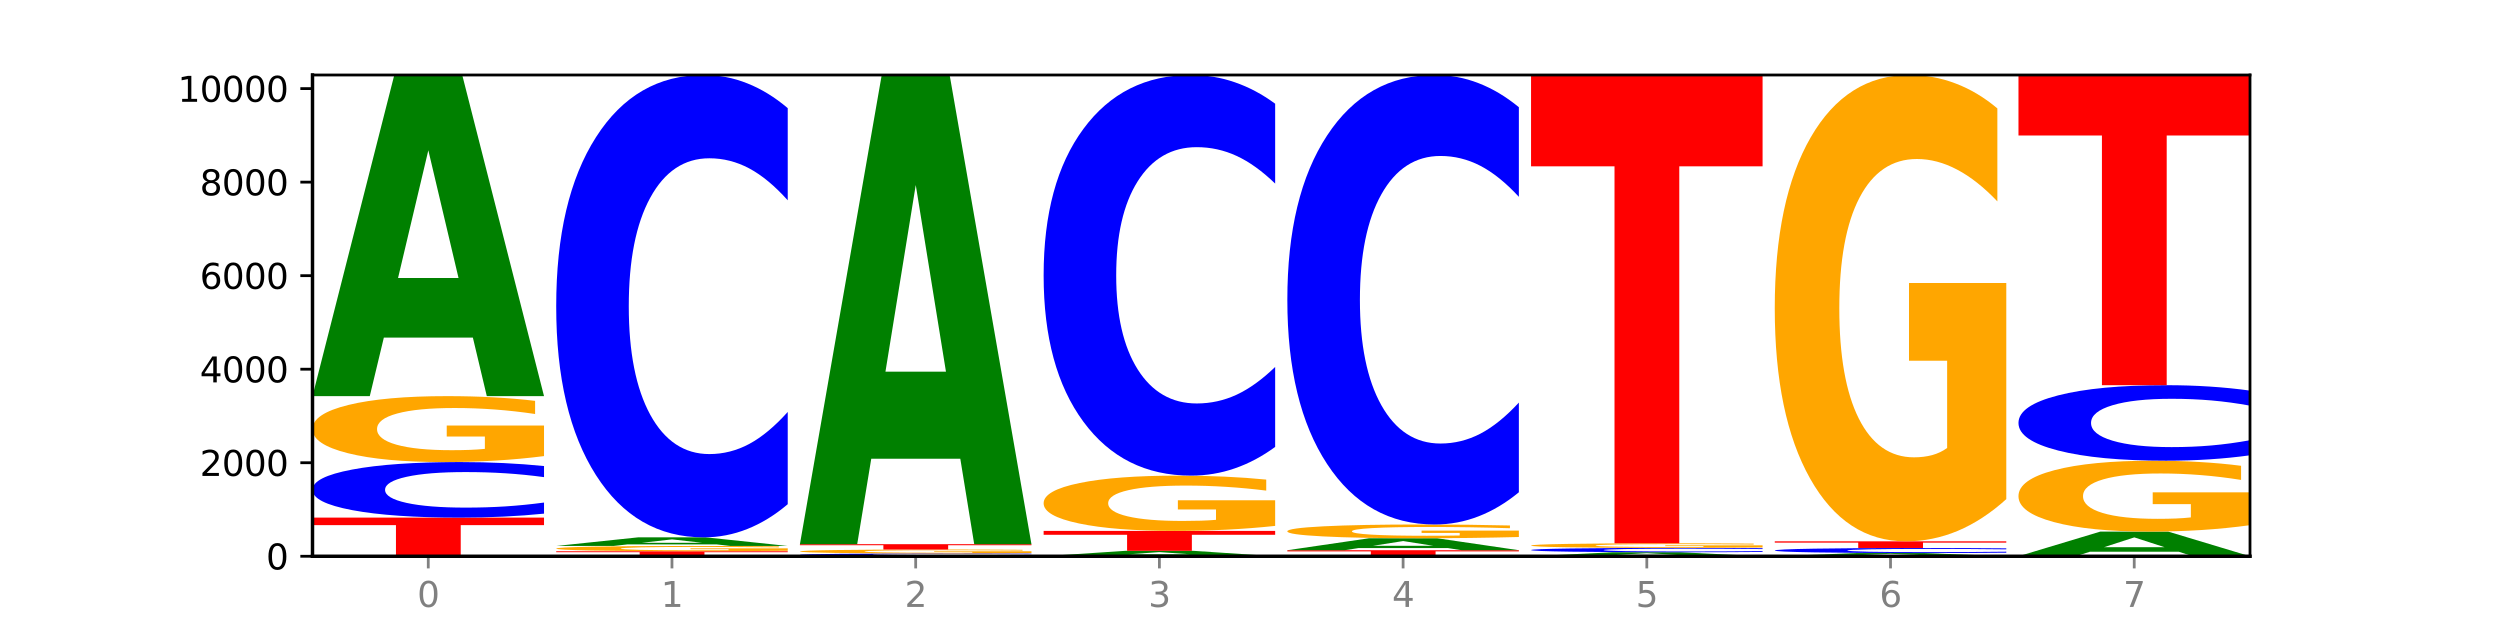
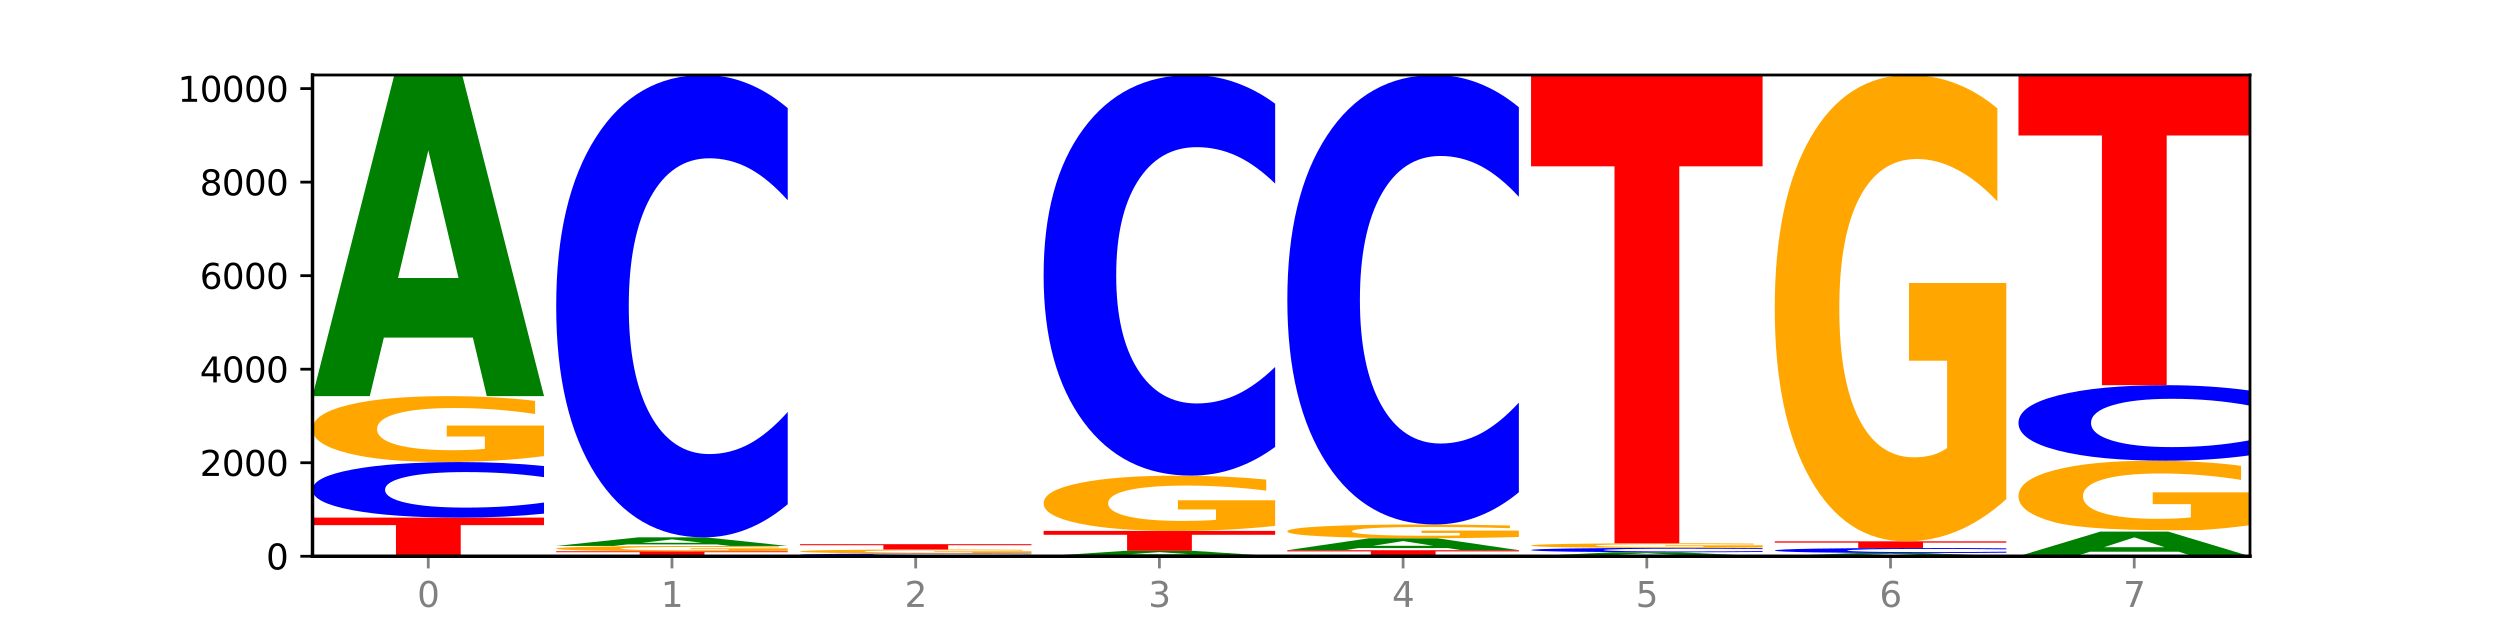
<svg xmlns="http://www.w3.org/2000/svg" xmlns:xlink="http://www.w3.org/1999/xlink" width="720pt" height="180pt" viewBox="0 0 720 180" version="1.1">
  <defs>
    <style type="text/css">*{stroke-linejoin: round; stroke-linecap: butt}</style>
  </defs>
  <g id="figure_1">
    <g id="patch_1">
      <path d="M 0 180  L 720 180  L 720 0  L 0 0  z " style="fill: #ffffff" />
    </g>
    <g id="axes_1">
      <g id="patch_2">
        <path d="M 90 160.2  L 648 160.2  L 648 21.6  L 90 21.6  z " style="fill: #ffffff" />
      </g>
      <g id="line2d_1">
        <path d="M 90 160.2  L 648 160.2  " clip-path="url(#pb72b5ad148)" style="fill: none; stroke: #000000; stroke-width: 0.5; stroke-linecap: square" />
      </g>
      <g id="patch_3">
        <path d="M 90 149.075  L 156.679 149.075  L 156.679 151.245  L 132.69 151.245  L 132.69 160.2  L 114.036 160.2  L 114.036 151.245  L 90 151.245  L 90 149.075  z " clip-path="url(#pb72b5ad148)" style="fill: #ff0000" />
      </g>
      <g id="patch_4">
        <path d="M 156.679 147.928  Q 151.102 148.497 145.07 148.785  Q 139.039 149.075 132.47 149.075  Q 112.882 149.075 101.441 146.92  Q 90 144.765 90 141.08  Q 90 137.382 101.441 135.23  Q 112.882 133.075 132.47 133.075  Q 139.039 133.075 145.07 133.366  Q 151.102 133.654 156.679 134.222  L 156.679 137.412  Q 151.051 136.658 145.591 136.308  Q 140.131 135.957 134.1 135.957  Q 123.281 135.957 117.082 137.322  Q 110.899 138.684 110.899 141.08  Q 110.899 143.467 117.082 144.832  Q 123.281 146.193 134.1 146.193  Q 140.131 146.193 145.591 145.843  Q 151.051 145.489 156.679 144.736  L 156.679 147.928  z " clip-path="url(#pb72b5ad148)" style="fill: #0000ff" />
      </g>
      <g id="patch_5">
        <path d="M 156.679 131.357  Q 149.955 132.216 142.722 132.648  Q 135.489 133.075 127.778 133.075  Q 110.353 133.075 100.177 130.518  Q 90 127.96 90 123.586  Q 90 119.161 100.356 116.623  Q 110.727 114.085 128.764 114.085  Q 135.713 114.085 142.079 114.43  Q 148.46 114.772 154.109 115.446  L 154.109 119.232  Q 148.281 118.365 142.513 117.937  Q 136.744 117.506 130.946 117.506  Q 120.216 117.506 114.403 119.083  Q 108.59 120.656 108.59 123.586  Q 108.59 126.489 114.194 128.074  Q 119.798 129.655 130.109 129.655  Q 132.919 129.655 135.325 129.564  Q 137.731 129.47 139.643 129.274  L 139.643 125.72  L 128.66 125.72  L 128.66 122.554  L 156.679 122.554  L 156.679 131.357  z " clip-path="url(#pb72b5ad148)" style="fill: #ffa600" />
      </g>
      <g id="patch_6">
        <path d="M 136.189 97.237  L 110.545 97.237  L 106.496 114.085  L 90 114.085  L 113.558 21.6  L 133.121 21.6  L 156.679 114.085  L 140.197 114.085  L 136.189 97.237  z M 114.635 80.072  L 132.058 80.072  L 123.36 43.284  L 114.635 80.072  z " clip-path="url(#pb72b5ad148)" style="fill: #008000" />
      </g>
      <g id="patch_7">
        <path d="M 160.189 158.759  L 226.868 158.759  L 226.868 159.04  L 202.879 159.04  L 202.879 160.2  L 184.224 160.2  L 184.224 159.04  L 160.189 159.04  L 160.189 158.759  z " clip-path="url(#pb72b5ad148)" style="fill: #ff0000" />
      </g>
      <g id="patch_8">
        <path d="M 226.868 158.621  Q 220.143 158.69 212.91 158.725  Q 205.678 158.759 197.967 158.759  Q 180.542 158.759 170.365 158.554  Q 160.189 158.349 160.189 157.998  Q 160.189 157.644 170.545 157.44  Q 180.916 157.237 198.953 157.237  Q 205.902 157.237 212.268 157.265  Q 218.649 157.292 224.298 157.346  L 224.298 157.649  Q 218.47 157.58 212.701 157.546  Q 206.933 157.511 201.135 157.511  Q 190.405 157.511 184.592 157.638  Q 178.779 157.764 178.779 157.998  Q 178.779 158.231 184.383 158.358  Q 189.987 158.485 200.298 158.485  Q 203.107 158.485 205.513 158.478  Q 207.919 158.47 209.832 158.454  L 209.832 158.169  L 198.848 158.169  L 198.848 157.916  L 226.868 157.916  L 226.868 158.621  z " clip-path="url(#pb72b5ad148)" style="fill: #ffa600" />
      </g>
      <g id="patch_9">
        <path d="M 206.377 156.786  L 180.734 156.786  L 176.685 157.237  L 160.189 157.237  L 183.747 154.759  L 203.31 154.759  L 226.868 157.237  L 210.386 157.237  L 206.377 156.786  z M 184.824 156.326  L 202.247 156.326  L 193.549 155.34  L 184.824 156.326  z " clip-path="url(#pb72b5ad148)" style="fill: #008000" />
      </g>
      <g id="patch_10">
        <path d="M 226.868 145.214  Q 221.29 149.945 215.259 152.338  Q 209.228 154.759 202.659 154.759  Q 183.07 154.759 171.629 136.825  Q 160.189 118.89 160.189 88.221  Q 160.189 57.441 171.629 39.534  Q 183.07 21.6 202.659 21.6  Q 209.228 21.6 215.259 24.021  Q 221.29 26.414 226.868 31.145  L 226.868 57.689  Q 221.24 51.417 215.78 48.501  Q 210.32 45.586 204.289 45.586  Q 193.47 45.586 187.27 56.946  Q 181.088 68.279 181.088 88.221  Q 181.088 108.08 187.27 119.441  Q 193.47 130.773 204.289 130.773  Q 210.32 130.773 215.78 127.858  Q 221.24 124.914 226.868 118.643  L 226.868 145.214  z " clip-path="url(#pb72b5ad148)" style="fill: #0000ff" />
      </g>
      <g id="patch_11">
        <path d="M 297.057 160.142  Q 291.479 160.171 285.448 160.185  Q 279.417 160.2 272.848 160.2  Q 253.259 160.2 241.818 160.091  Q 230.377 159.982 230.377 159.796  Q 230.377 159.609 241.818 159.501  Q 253.259 159.392 272.848 159.392  Q 279.417 159.392 285.448 159.407  Q 291.479 159.421 297.057 159.45  L 297.057 159.611  Q 291.429 159.573 285.969 159.555  Q 280.509 159.537 274.477 159.537  Q 263.658 159.537 257.459 159.606  Q 251.277 159.675 251.277 159.796  Q 251.277 159.917 257.459 159.986  Q 263.658 160.054 274.477 160.054  Q 280.509 160.054 285.969 160.037  Q 291.429 160.019 297.057 159.981  L 297.057 160.142  z " clip-path="url(#pb72b5ad148)" style="fill: #0000ff" />
      </g>
      <g id="patch_12">
        <path d="M 297.057 159.29  Q 290.332 159.341 283.099 159.366  Q 275.866 159.392 268.155 159.392  Q 250.731 159.392 240.554 159.24  Q 230.377 159.087 230.377 158.827  Q 230.377 158.563 240.733 158.412  Q 251.104 158.261 269.142 158.261  Q 276.09 158.261 282.457 158.281  Q 288.838 158.301 294.486 158.342  L 294.486 158.567  Q 288.658 158.516 282.89 158.49  Q 277.122 158.464 271.323 158.464  Q 260.594 158.464 254.781 158.558  Q 248.967 158.652 248.967 158.827  Q 248.967 159 254.571 159.094  Q 260.175 159.188 270.487 159.188  Q 273.296 159.188 275.702 159.183  Q 278.108 159.177 280.021 159.165  L 280.021 158.954  L 269.037 158.954  L 269.037 158.765  L 297.057 158.765  L 297.057 159.29  z " clip-path="url(#pb72b5ad148)" style="fill: #ffa600" />
      </g>
      <g id="patch_13">
        <path d="M 230.377 156.725  L 297.057 156.725  L 297.057 157.025  L 273.068 157.025  L 273.068 158.261  L 254.413 158.261  L 254.413 157.025  L 230.377 157.025  L 230.377 156.725  z " clip-path="url(#pb72b5ad148)" style="fill: #ff0000" />
      </g>
      <g id="patch_14">
-         <path d="M 276.566 132.11  L 250.922 132.11  L 246.873 156.725  L 230.377 156.725  L 253.935 21.6  L 273.499 21.6  L 297.057 156.725  L 280.574 156.725  L 276.566 132.11  z M 255.012 107.031  L 272.435 107.031  L 263.737 53.282  L 255.012 107.031  z " clip-path="url(#pb72b5ad148)" style="fill: #008000" />
-       </g>
+         </g>
      <g id="patch_15">
        <path d="M 346.755 159.915  L 321.111 159.915  L 317.062 160.2  L 300.566 160.2  L 324.124 158.638  L 343.687 158.638  L 367.245 160.2  L 350.763 160.2  L 346.755 159.915  z M 325.201 159.625  L 342.624 159.625  L 333.926 159.004  L 325.201 159.625  z " clip-path="url(#pb72b5ad148)" style="fill: #008000" />
      </g>
      <g id="patch_16">
        <path d="M 300.566 152.9  L 367.245 152.9  L 367.245 154.019  L 343.256 154.019  L 343.256 158.638  L 324.602 158.638  L 324.602 154.019  L 300.566 154.019  L 300.566 152.9  z " clip-path="url(#pb72b5ad148)" style="fill: #ff0000" />
      </g>
      <g id="patch_17">
        <path d="M 367.245 151.46  Q 360.521 152.18 353.288 152.542  Q 346.055 152.9 338.344 152.9  Q 320.919 152.9 310.743 150.756  Q 300.566 148.612 300.566 144.946  Q 300.566 141.236 310.922 139.109  Q 321.293 136.981 339.33 136.981  Q 346.279 136.981 352.645 137.27  Q 359.026 137.557 364.675 138.122  L 364.675 141.295  Q 358.847 140.569 353.079 140.21  Q 347.31 139.849 341.512 139.849  Q 330.782 139.849 324.969 141.17  Q 319.156 142.489 319.156 144.946  Q 319.156 147.379 324.76 148.708  Q 330.364 150.033 340.675 150.033  Q 343.485 150.033 345.891 149.957  Q 348.297 149.878 350.209 149.714  L 350.209 146.735  L 339.226 146.735  L 339.226 144.081  L 367.245 144.081  L 367.245 151.46  z " clip-path="url(#pb72b5ad148)" style="fill: #ffa600" />
      </g>
      <g id="patch_18">
        <path d="M 367.245 128.711  Q 361.668 132.81 355.636 134.884  Q 349.605 136.981 343.036 136.981  Q 323.448 136.981 312.007 121.441  Q 300.566 105.901 300.566 79.326  Q 300.566 52.656 312.007 37.14  Q 323.448 21.6 343.036 21.6  Q 349.605 21.6 355.636 23.697  Q 361.668 25.771 367.245 29.87  L 367.245 52.87  Q 361.617 47.436 356.157 44.91  Q 350.697 42.383 344.666 42.383  Q 333.847 42.383 327.648 52.227  Q 321.465 62.047 321.465 79.326  Q 321.465 96.535 327.648 106.378  Q 333.847 116.198 344.666 116.198  Q 350.697 116.198 356.157 113.671  Q 361.617 111.121 367.245 105.687  L 367.245 128.711  z " clip-path="url(#pb72b5ad148)" style="fill: #0000ff" />
      </g>
      <g id="patch_19">
        <path d="M 370.755 158.463  L 437.434 158.463  L 437.434 158.801  L 413.445 158.801  L 413.445 160.2  L 394.79 160.2  L 394.79 158.801  L 370.755 158.801  L 370.755 158.463  z " clip-path="url(#pb72b5ad148)" style="fill: #ff0000" />
      </g>
      <g id="patch_20">
        <path d="M 416.943 157.835  L 391.3 157.835  L 387.251 158.463  L 370.755 158.463  L 394.313 155.015  L 413.876 155.015  L 437.434 158.463  L 420.952 158.463  L 416.943 157.835  z M 395.39 157.195  L 412.813 157.195  L 404.115 155.823  L 395.39 157.195  z " clip-path="url(#pb72b5ad148)" style="fill: #008000" />
      </g>
      <g id="patch_21">
        <path d="M 437.434 154.657  Q 430.709 154.836 423.476 154.926  Q 416.244 155.015 408.533 155.015  Q 391.108 155.015 380.931 154.481  Q 370.755 153.948 370.755 153.036  Q 370.755 152.114 381.111 151.584  Q 391.482 151.055 409.519 151.055  Q 416.468 151.055 422.834 151.127  Q 429.215 151.198 434.864 151.339  L 434.864 152.128  Q 429.036 151.948 423.267 151.858  Q 417.499 151.768 411.701 151.768  Q 400.971 151.768 395.158 152.097  Q 389.345 152.425 389.345 153.036  Q 389.345 153.641 394.949 153.972  Q 400.553 154.302 410.864 154.302  Q 413.673 154.302 416.079 154.283  Q 418.485 154.263 420.398 154.222  L 420.398 153.481  L 409.414 153.481  L 409.414 152.821  L 437.434 152.821  L 437.434 154.657  z " clip-path="url(#pb72b5ad148)" style="fill: #ffa600" />
      </g>
      <g id="patch_22">
        <path d="M 437.434 141.776  Q 431.856 146.375 425.825 148.702  Q 419.794 151.055 413.225 151.055  Q 393.636 151.055 382.196 133.62  Q 370.755 116.184 370.755 86.368  Q 370.755 56.444 382.196 39.035  Q 393.636 21.6 413.225 21.6  Q 419.794 21.6 425.825 23.953  Q 431.856 26.28 437.434 30.879  L 437.434 56.685  Q 431.806 50.588 426.346 47.753  Q 420.886 44.919 414.855 44.919  Q 404.036 44.919 397.836 55.963  Q 391.654 66.98 391.654 86.368  Q 391.654 105.675 397.836 116.719  Q 404.036 127.737 414.855 127.737  Q 420.886 127.737 426.346 124.902  Q 431.806 122.041 437.434 115.944  L 437.434 141.776  z " clip-path="url(#pb72b5ad148)" style="fill: #0000ff" />
      </g>
      <g id="patch_23">
        <path d="M 487.132 159.991  L 461.488 159.991  L 457.439 160.2  L 440.943 160.2  L 464.501 159.055  L 484.065 159.055  L 507.623 160.2  L 491.14 160.2  L 487.132 159.991  z M 465.578 159.779  L 483.001 159.779  L 474.303 159.324  L 465.578 159.779  z " clip-path="url(#pb72b5ad148)" style="fill: #008000" />
      </g>
      <g id="patch_24">
        <path d="M 507.623 158.964  Q 502.045 159.009 496.014 159.032  Q 489.983 159.055 483.414 159.055  Q 463.825 159.055 452.384 158.885  Q 440.943 158.714 440.943 158.423  Q 440.943 158.13 452.384 157.96  Q 463.825 157.789 483.414 157.789  Q 489.983 157.789 496.014 157.812  Q 502.045 157.835 507.623 157.88  L 507.623 158.132  Q 501.995 158.073 496.535 158.045  Q 491.075 158.017 485.043 158.017  Q 474.224 158.017 468.025 158.125  Q 461.843 158.233 461.843 158.423  Q 461.843 158.611 468.025 158.719  Q 474.224 158.827 485.043 158.827  Q 491.075 158.827 496.535 158.799  Q 501.995 158.771 507.623 158.712  L 507.623 158.964  z " clip-path="url(#pb72b5ad148)" style="fill: #0000ff" />
      </g>
      <g id="patch_25">
        <path d="M 507.623 157.67  Q 500.898 157.73 493.665 157.759  Q 486.432 157.789 478.721 157.789  Q 461.297 157.789 451.12 157.611  Q 440.943 157.434 440.943 157.13  Q 440.943 156.822 451.299 156.646  Q 461.67 156.469 479.708 156.469  Q 486.656 156.469 493.023 156.493  Q 499.404 156.517 505.052 156.564  L 505.052 156.827  Q 499.224 156.767 493.456 156.737  Q 487.688 156.707 481.889 156.707  Q 471.16 156.707 465.347 156.817  Q 459.533 156.926 459.533 157.13  Q 459.533 157.331 465.137 157.442  Q 470.741 157.551 481.053 157.551  Q 483.862 157.551 486.268 157.545  Q 488.674 157.539 490.587 157.525  L 490.587 157.278  L 479.603 157.278  L 479.603 157.058  L 507.623 157.058  L 507.623 157.67  z " clip-path="url(#pb72b5ad148)" style="fill: #ffa600" />
      </g>
      <g id="patch_26">
        <path d="M 440.943 21.6  L 507.623 21.6  L 507.623 47.903  L 483.634 47.903  L 483.634 156.469  L 464.979 156.469  L 464.979 47.903  L 440.943 47.903  L 440.943 21.6  z " clip-path="url(#pb72b5ad148)" style="fill: #ff0000" />
      </g>
      <g id="patch_27">
        <path d="M 557.321 160.033  L 531.677 160.033  L 527.628 160.2  L 511.132 160.2  L 534.69 159.284  L 554.253 159.284  L 577.811 160.2  L 561.329 160.2  L 557.321 160.033  z M 535.767 159.863  L 553.19 159.863  L 544.492 159.499  L 535.767 159.863  z " clip-path="url(#pb72b5ad148)" style="fill: #008000" />
      </g>
      <g id="patch_28">
        <path d="M 577.811 159.179  Q 572.234 159.231 566.203 159.257  Q 560.171 159.284 553.603 159.284  Q 534.014 159.284 522.573 159.086  Q 511.132 158.889 511.132 158.551  Q 511.132 158.211 522.573 158.014  Q 534.014 157.816 553.603 157.816  Q 560.171 157.816 566.203 157.843  Q 572.234 157.869 577.811 157.921  L 577.811 158.214  Q 572.183 158.145 566.723 158.113  Q 561.263 158.081 555.232 158.081  Q 544.413 158.081 538.214 158.206  Q 532.031 158.331 532.031 158.551  Q 532.031 158.77 538.214 158.895  Q 544.413 159.02 555.232 159.02  Q 561.263 159.02 566.723 158.988  Q 572.183 158.955 577.811 158.886  L 577.811 159.179  z " clip-path="url(#pb72b5ad148)" style="fill: #0000ff" />
      </g>
      <g id="patch_29">
        <path d="M 511.132 155.904  L 577.811 155.904  L 577.811 156.277  L 553.822 156.277  L 553.822 157.816  L 535.168 157.816  L 535.168 156.277  L 511.132 156.277  L 511.132 155.904  z " clip-path="url(#pb72b5ad148)" style="fill: #ff0000" />
      </g>
      <g id="patch_30">
        <path d="M 577.811 143.752  Q 571.087 149.828 563.854 152.88  Q 556.621 155.904 548.91 155.904  Q 531.486 155.904 521.309 137.815  Q 511.132 119.727 511.132 88.793  Q 511.132 57.499 521.488 39.55  Q 531.859 21.6 549.896 21.6  Q 556.845 21.6 563.211 24.041  Q 569.592 26.455 575.241 31.227  L 575.241 57.999  Q 569.413 51.868 563.645 48.844  Q 557.876 45.792 552.078 45.792  Q 541.348 45.792 535.535 56.945  Q 529.722 68.069 529.722 88.793  Q 529.722 109.323 535.326 120.531  Q 540.93 131.712 551.241 131.712  Q 554.051 131.712 556.457 131.074  Q 558.863 130.408 560.775 129.021  L 560.775 103.886  L 549.792 103.886  L 549.792 81.497  L 577.811 81.497  L 577.811 143.752  z " clip-path="url(#pb72b5ad148)" style="fill: #ffa600" />
      </g>
      <g id="patch_31">
        <path d="M 627.51 158.907  L 601.866 158.907  L 597.817 160.2  L 581.321 160.2  L 604.879 153.102  L 624.442 153.102  L 648 160.2  L 631.518 160.2  L 627.51 158.907  z M 605.956 157.59  L 623.379 157.59  L 614.681 154.766  L 605.956 157.59  z " clip-path="url(#pb72b5ad148)" style="fill: #008000" />
      </g>
      <g id="patch_32">
-         <path d="M 648 151.255  Q 641.275 152.179 634.042 152.643  Q 626.81 153.102 619.099 153.102  Q 601.674 153.102 591.497 150.352  Q 581.321 147.603 581.321 142.9  Q 581.321 138.142 591.677 135.414  Q 602.048 132.685 620.085 132.685  Q 627.034 132.685 633.4 133.056  Q 639.781 133.423 645.43 134.148  L 645.43 138.218  Q 639.602 137.286 633.833 136.826  Q 628.065 136.362 622.267 136.362  Q 611.537 136.362 605.724 138.058  Q 599.911 139.749 599.911 142.9  Q 599.911 146.021 605.515 147.725  Q 611.119 149.425 621.43 149.425  Q 624.239 149.425 626.645 149.328  Q 629.051 149.226 630.964 149.015  L 630.964 145.194  L 619.98 145.194  L 619.98 141.791  L 648 141.791  L 648 151.255  z " clip-path="url(#pb72b5ad148)" style="fill: #ffa600" />
+         <path d="M 648 151.255  Q 641.275 152.179 634.042 152.643  Q 601.674 153.102 591.497 150.352  Q 581.321 147.603 581.321 142.9  Q 581.321 138.142 591.677 135.414  Q 602.048 132.685 620.085 132.685  Q 627.034 132.685 633.4 133.056  Q 639.781 133.423 645.43 134.148  L 645.43 138.218  Q 639.602 137.286 633.833 136.826  Q 628.065 136.362 622.267 136.362  Q 611.537 136.362 605.724 138.058  Q 599.911 139.749 599.911 142.9  Q 599.911 146.021 605.515 147.725  Q 611.119 149.425 621.43 149.425  Q 624.239 149.425 626.645 149.328  Q 629.051 149.226 630.964 149.015  L 630.964 145.194  L 619.98 145.194  L 619.98 141.791  L 648 141.791  L 648 151.255  z " clip-path="url(#pb72b5ad148)" style="fill: #ffa600" />
      </g>
      <g id="patch_33">
        <path d="M 648 131.126  Q 642.422 131.898 636.391 132.289  Q 630.36 132.685 623.791 132.685  Q 604.202 132.685 592.762 129.755  Q 581.321 126.826 581.321 121.816  Q 581.321 116.788 592.762 113.863  Q 604.202 110.934 623.791 110.934  Q 630.36 110.934 636.391 111.329  Q 642.422 111.72 648 112.493  L 648 116.829  Q 642.372 115.804 636.912 115.328  Q 631.452 114.852 625.421 114.852  Q 614.602 114.852 608.402 116.707  Q 602.22 118.559 602.22 121.816  Q 602.22 125.06 608.402 126.916  Q 614.602 128.767 625.421 128.767  Q 631.452 128.767 636.912 128.29  Q 642.372 127.81 648 126.785  L 648 131.126  z " clip-path="url(#pb72b5ad148)" style="fill: #0000ff" />
      </g>
      <g id="patch_34">
        <path d="M 581.321 21.6  L 648 21.6  L 648 39.023  L 624.011 39.023  L 624.011 110.934  L 605.356 110.934  L 605.356 39.023  L 581.321 39.023  L 581.321 21.6  z " clip-path="url(#pb72b5ad148)" style="fill: #ff0000" />
      </g>
      <g id="matplotlib.axis_1">
        <g id="xtick_1">
          <g id="line2d_2">
            <defs>
              <path id="mdff0d68dd1" d="M 0 0  L 0 3.5  " style="stroke: #808080; stroke-width: 0.8" />
            </defs>
            <g>
              <use xlink:href="#mdff0d68dd1" x="123.34" y="160.2" style="fill: #808080; stroke: #808080; stroke-width: 0.8" />
            </g>
          </g>
          <g id="text_1">
            <g style="fill: #808080" transform="translate(120.158 174.798) scale(0.1 -0.1)">
              <defs>
                <path id="DejaVuSans-30" d="M 2034 4250  Q 1547 4250 1301 3770  Q 1056 3291 1056 2328  Q 1056 1369 1301 889  Q 1547 409 2034 409  Q 2525 409 2770 889  Q 3016 1369 3016 2328  Q 3016 3291 2770 3770  Q 2525 4250 2034 4250  z M 2034 4750  Q 2819 4750 3233 4129  Q 3647 3509 3647 2328  Q 3647 1150 3233 529  Q 2819 -91 2034 -91  Q 1250 -91 836 529  Q 422 1150 422 2328  Q 422 3509 836 4129  Q 1250 4750 2034 4750  z " transform="scale(0.016)" />
              </defs>
              <use xlink:href="#DejaVuSans-30" />
            </g>
          </g>
        </g>
        <g id="xtick_2">
          <g id="line2d_3">
            <g>
              <use xlink:href="#mdff0d68dd1" x="193.528" y="160.2" style="fill: #808080; stroke: #808080; stroke-width: 0.8" />
            </g>
          </g>
          <g id="text_2">
            <g style="fill: #808080" transform="translate(190.347 174.798) scale(0.1 -0.1)">
              <defs>
                <path id="DejaVuSans-31" d="M 794 531  L 1825 531  L 1825 4091  L 703 3866  L 703 4441  L 1819 4666  L 2450 4666  L 2450 531  L 3481 531  L 3481 0  L 794 0  L 794 531  z " transform="scale(0.016)" />
              </defs>
              <use xlink:href="#DejaVuSans-31" />
            </g>
          </g>
        </g>
        <g id="xtick_3">
          <g id="line2d_4">
            <g>
              <use xlink:href="#mdff0d68dd1" x="263.717" y="160.2" style="fill: #808080; stroke: #808080; stroke-width: 0.8" />
            </g>
          </g>
          <g id="text_3">
            <g style="fill: #808080" transform="translate(260.536 174.798) scale(0.1 -0.1)">
              <defs>
                <path id="DejaVuSans-32" d="M 1228 531  L 3431 531  L 3431 0  L 469 0  L 469 531  Q 828 903 1448 1529  Q 2069 2156 2228 2338  Q 2531 2678 2651 2914  Q 2772 3150 2772 3378  Q 2772 3750 2511 3984  Q 2250 4219 1831 4219  Q 1534 4219 1204 4116  Q 875 4013 500 3803  L 500 4441  Q 881 4594 1212 4672  Q 1544 4750 1819 4750  Q 2544 4750 2975 4387  Q 3406 4025 3406 3419  Q 3406 3131 3298 2873  Q 3191 2616 2906 2266  Q 2828 2175 2409 1742  Q 1991 1309 1228 531  z " transform="scale(0.016)" />
              </defs>
              <use xlink:href="#DejaVuSans-32" />
            </g>
          </g>
        </g>
        <g id="xtick_4">
          <g id="line2d_5">
            <g>
              <use xlink:href="#mdff0d68dd1" x="333.906" y="160.2" style="fill: #808080; stroke: #808080; stroke-width: 0.8" />
            </g>
          </g>
          <g id="text_4">
            <g style="fill: #808080" transform="translate(330.724 174.798) scale(0.1 -0.1)">
              <defs>
                <path id="DejaVuSans-33" d="M 2597 2516  Q 3050 2419 3304 2112  Q 3559 1806 3559 1356  Q 3559 666 3084 287  Q 2609 -91 1734 -91  Q 1441 -91 1130 -33  Q 819 25 488 141  L 488 750  Q 750 597 1062 519  Q 1375 441 1716 441  Q 2309 441 2620 675  Q 2931 909 2931 1356  Q 2931 1769 2642 2001  Q 2353 2234 1838 2234  L 1294 2234  L 1294 2753  L 1863 2753  Q 2328 2753 2575 2939  Q 2822 3125 2822 3475  Q 2822 3834 2567 4026  Q 2313 4219 1838 4219  Q 1578 4219 1281 4162  Q 984 4106 628 3988  L 628 4550  Q 988 4650 1302 4700  Q 1616 4750 1894 4750  Q 2613 4750 3031 4423  Q 3450 4097 3450 3541  Q 3450 3153 3228 2886  Q 3006 2619 2597 2516  z " transform="scale(0.016)" />
              </defs>
              <use xlink:href="#DejaVuSans-33" />
            </g>
          </g>
        </g>
        <g id="xtick_5">
          <g id="line2d_6">
            <g>
              <use xlink:href="#mdff0d68dd1" x="404.094" y="160.2" style="fill: #808080; stroke: #808080; stroke-width: 0.8" />
            </g>
          </g>
          <g id="text_5">
            <g style="fill: #808080" transform="translate(400.913 174.798) scale(0.1 -0.1)">
              <defs>
                <path id="DejaVuSans-34" d="M 2419 4116  L 825 1625  L 2419 1625  L 2419 4116  z M 2253 4666  L 3047 4666  L 3047 1625  L 3713 1625  L 3713 1100  L 3047 1100  L 3047 0  L 2419 0  L 2419 1100  L 313 1100  L 313 1709  L 2253 4666  z " transform="scale(0.016)" />
              </defs>
              <use xlink:href="#DejaVuSans-34" />
            </g>
          </g>
        </g>
        <g id="xtick_6">
          <g id="line2d_7">
            <g>
              <use xlink:href="#mdff0d68dd1" x="474.283" y="160.2" style="fill: #808080; stroke: #808080; stroke-width: 0.8" />
            </g>
          </g>
          <g id="text_6">
            <g style="fill: #808080" transform="translate(471.102 174.798) scale(0.1 -0.1)">
              <defs>
                <path id="DejaVuSans-35" d="M 691 4666  L 3169 4666  L 3169 4134  L 1269 4134  L 1269 2991  Q 1406 3038 1543 3061  Q 1681 3084 1819 3084  Q 2600 3084 3056 2656  Q 3513 2228 3513 1497  Q 3513 744 3044 326  Q 2575 -91 1722 -91  Q 1428 -91 1123 -41  Q 819 9 494 109  L 494 744  Q 775 591 1075 516  Q 1375 441 1709 441  Q 2250 441 2565 725  Q 2881 1009 2881 1497  Q 2881 1984 2565 2268  Q 2250 2553 1709 2553  Q 1456 2553 1204 2497  Q 953 2441 691 2322  L 691 4666  z " transform="scale(0.016)" />
              </defs>
              <use xlink:href="#DejaVuSans-35" />
            </g>
          </g>
        </g>
        <g id="xtick_7">
          <g id="line2d_8">
            <g>
              <use xlink:href="#mdff0d68dd1" x="544.472" y="160.2" style="fill: #808080; stroke: #808080; stroke-width: 0.8" />
            </g>
          </g>
          <g id="text_7">
            <g style="fill: #808080" transform="translate(541.29 174.798) scale(0.1 -0.1)">
              <defs>
                <path id="DejaVuSans-36" d="M 2113 2584  Q 1688 2584 1439 2293  Q 1191 2003 1191 1497  Q 1191 994 1439 701  Q 1688 409 2113 409  Q 2538 409 2786 701  Q 3034 994 3034 1497  Q 3034 2003 2786 2293  Q 2538 2584 2113 2584  z M 3366 4563  L 3366 3988  Q 3128 4100 2886 4159  Q 2644 4219 2406 4219  Q 1781 4219 1451 3797  Q 1122 3375 1075 2522  Q 1259 2794 1537 2939  Q 1816 3084 2150 3084  Q 2853 3084 3261 2657  Q 3669 2231 3669 1497  Q 3669 778 3244 343  Q 2819 -91 2113 -91  Q 1303 -91 875 529  Q 447 1150 447 2328  Q 447 3434 972 4092  Q 1497 4750 2381 4750  Q 2619 4750 2861 4703  Q 3103 4656 3366 4563  z " transform="scale(0.016)" />
              </defs>
              <use xlink:href="#DejaVuSans-36" />
            </g>
          </g>
        </g>
        <g id="xtick_8">
          <g id="line2d_9">
            <g>
              <use xlink:href="#mdff0d68dd1" x="614.66" y="160.2" style="fill: #808080; stroke: #808080; stroke-width: 0.8" />
            </g>
          </g>
          <g id="text_8">
            <g style="fill: #808080" transform="translate(611.479 174.798) scale(0.1 -0.1)">
              <defs>
                <path id="DejaVuSans-37" d="M 525 4666  L 3525 4666  L 3525 4397  L 1831 0  L 1172 0  L 2766 4134  L 525 4134  L 525 4666  z " transform="scale(0.016)" />
              </defs>
              <use xlink:href="#DejaVuSans-37" />
            </g>
          </g>
        </g>
      </g>
      <g id="matplotlib.axis_2">
        <g id="ytick_1">
          <g id="line2d_10">
            <defs>
              <path id="md4e973c161" d="M 0 0  L -3.5 0  " style="stroke: #000000; stroke-width: 0.8" />
            </defs>
            <g>
              <use xlink:href="#md4e973c161" x="90" y="160.2" style="stroke: #000000; stroke-width: 0.8" />
            </g>
          </g>
          <g id="text_9">
            <g transform="translate(76.638 163.999) scale(0.1 -0.1)">
              <use xlink:href="#DejaVuSans-30" />
            </g>
          </g>
        </g>
        <g id="ytick_2">
          <g id="line2d_11">
            <g>
              <use xlink:href="#md4e973c161" x="90" y="133.264" style="stroke: #000000; stroke-width: 0.8" />
            </g>
          </g>
          <g id="text_10">
            <g transform="translate(57.55 137.063) scale(0.1 -0.1)">
              <use xlink:href="#DejaVuSans-32" />
              <use xlink:href="#DejaVuSans-30" x="63.623" />
              <use xlink:href="#DejaVuSans-30" x="127.246" />
              <use xlink:href="#DejaVuSans-30" x="190.869" />
            </g>
          </g>
        </g>
        <g id="ytick_3">
          <g id="line2d_12">
            <g>
              <use xlink:href="#md4e973c161" x="90" y="106.328" style="stroke: #000000; stroke-width: 0.8" />
            </g>
          </g>
          <g id="text_11">
            <g transform="translate(57.55 110.127) scale(0.1 -0.1)">
              <use xlink:href="#DejaVuSans-34" />
              <use xlink:href="#DejaVuSans-30" x="63.623" />
              <use xlink:href="#DejaVuSans-30" x="127.246" />
              <use xlink:href="#DejaVuSans-30" x="190.869" />
            </g>
          </g>
        </g>
        <g id="ytick_4">
          <g id="line2d_13">
            <g>
              <use xlink:href="#md4e973c161" x="90" y="79.392" style="stroke: #000000; stroke-width: 0.8" />
            </g>
          </g>
          <g id="text_12">
            <g transform="translate(57.55 83.191) scale(0.1 -0.1)">
              <use xlink:href="#DejaVuSans-36" />
              <use xlink:href="#DejaVuSans-30" x="63.623" />
              <use xlink:href="#DejaVuSans-30" x="127.246" />
              <use xlink:href="#DejaVuSans-30" x="190.869" />
            </g>
          </g>
        </g>
        <g id="ytick_5">
          <g id="line2d_14">
            <g>
              <use xlink:href="#md4e973c161" x="90" y="52.455" style="stroke: #000000; stroke-width: 0.8" />
            </g>
          </g>
          <g id="text_13">
            <g transform="translate(57.55 56.255) scale(0.1 -0.1)">
              <defs>
                <path id="DejaVuSans-38" d="M 2034 2216  Q 1584 2216 1326 1975  Q 1069 1734 1069 1313  Q 1069 891 1326 650  Q 1584 409 2034 409  Q 2484 409 2743 651  Q 3003 894 3003 1313  Q 3003 1734 2745 1975  Q 2488 2216 2034 2216  z M 1403 2484  Q 997 2584 770 2862  Q 544 3141 544 3541  Q 544 4100 942 4425  Q 1341 4750 2034 4750  Q 2731 4750 3128 4425  Q 3525 4100 3525 3541  Q 3525 3141 3298 2862  Q 3072 2584 2669 2484  Q 3125 2378 3379 2068  Q 3634 1759 3634 1313  Q 3634 634 3220 271  Q 2806 -91 2034 -91  Q 1263 -91 848 271  Q 434 634 434 1313  Q 434 1759 690 2068  Q 947 2378 1403 2484  z M 1172 3481  Q 1172 3119 1398 2916  Q 1625 2713 2034 2713  Q 2441 2713 2670 2916  Q 2900 3119 2900 3481  Q 2900 3844 2670 4047  Q 2441 4250 2034 4250  Q 1625 4250 1398 4047  Q 1172 3844 1172 3481  z " transform="scale(0.016)" />
              </defs>
              <use xlink:href="#DejaVuSans-38" />
              <use xlink:href="#DejaVuSans-30" x="63.623" />
              <use xlink:href="#DejaVuSans-30" x="127.246" />
              <use xlink:href="#DejaVuSans-30" x="190.869" />
            </g>
          </g>
        </g>
        <g id="ytick_6">
          <g id="line2d_15">
            <g>
              <use xlink:href="#md4e973c161" x="90" y="25.519" style="stroke: #000000; stroke-width: 0.8" />
            </g>
          </g>
          <g id="text_14">
            <g transform="translate(51.188 29.318) scale(0.1 -0.1)">
              <use xlink:href="#DejaVuSans-31" />
              <use xlink:href="#DejaVuSans-30" x="63.623" />
              <use xlink:href="#DejaVuSans-30" x="127.246" />
              <use xlink:href="#DejaVuSans-30" x="190.869" />
              <use xlink:href="#DejaVuSans-30" x="254.492" />
            </g>
          </g>
        </g>
      </g>
      <g id="patch_35">
        <path d="M 90 160.2  L 90 21.6  " style="fill: none; stroke: #000000; stroke-linejoin: miter; stroke-linecap: square" />
      </g>
      <g id="patch_36">
        <path d="M 648 160.2  L 648 21.6  " style="fill: none; stroke: #000000; stroke-width: 0.8; stroke-linejoin: miter; stroke-linecap: square" />
      </g>
      <g id="patch_37">
        <path d="M 90 160.2  L 648 160.2  " style="fill: none; stroke: #000000; stroke-linejoin: miter; stroke-linecap: square" />
      </g>
      <g id="patch_38">
        <path d="M 90 21.6  L 648 21.6  " style="fill: none; stroke: #000000; stroke-width: 0.8; stroke-linejoin: miter; stroke-linecap: square" />
      </g>
    </g>
  </g>
  <defs>
    <clipPath id="pb72b5ad148">
      <rect x="90" y="21.6" width="558" height="138.6" />
    </clipPath>
  </defs>
</svg>